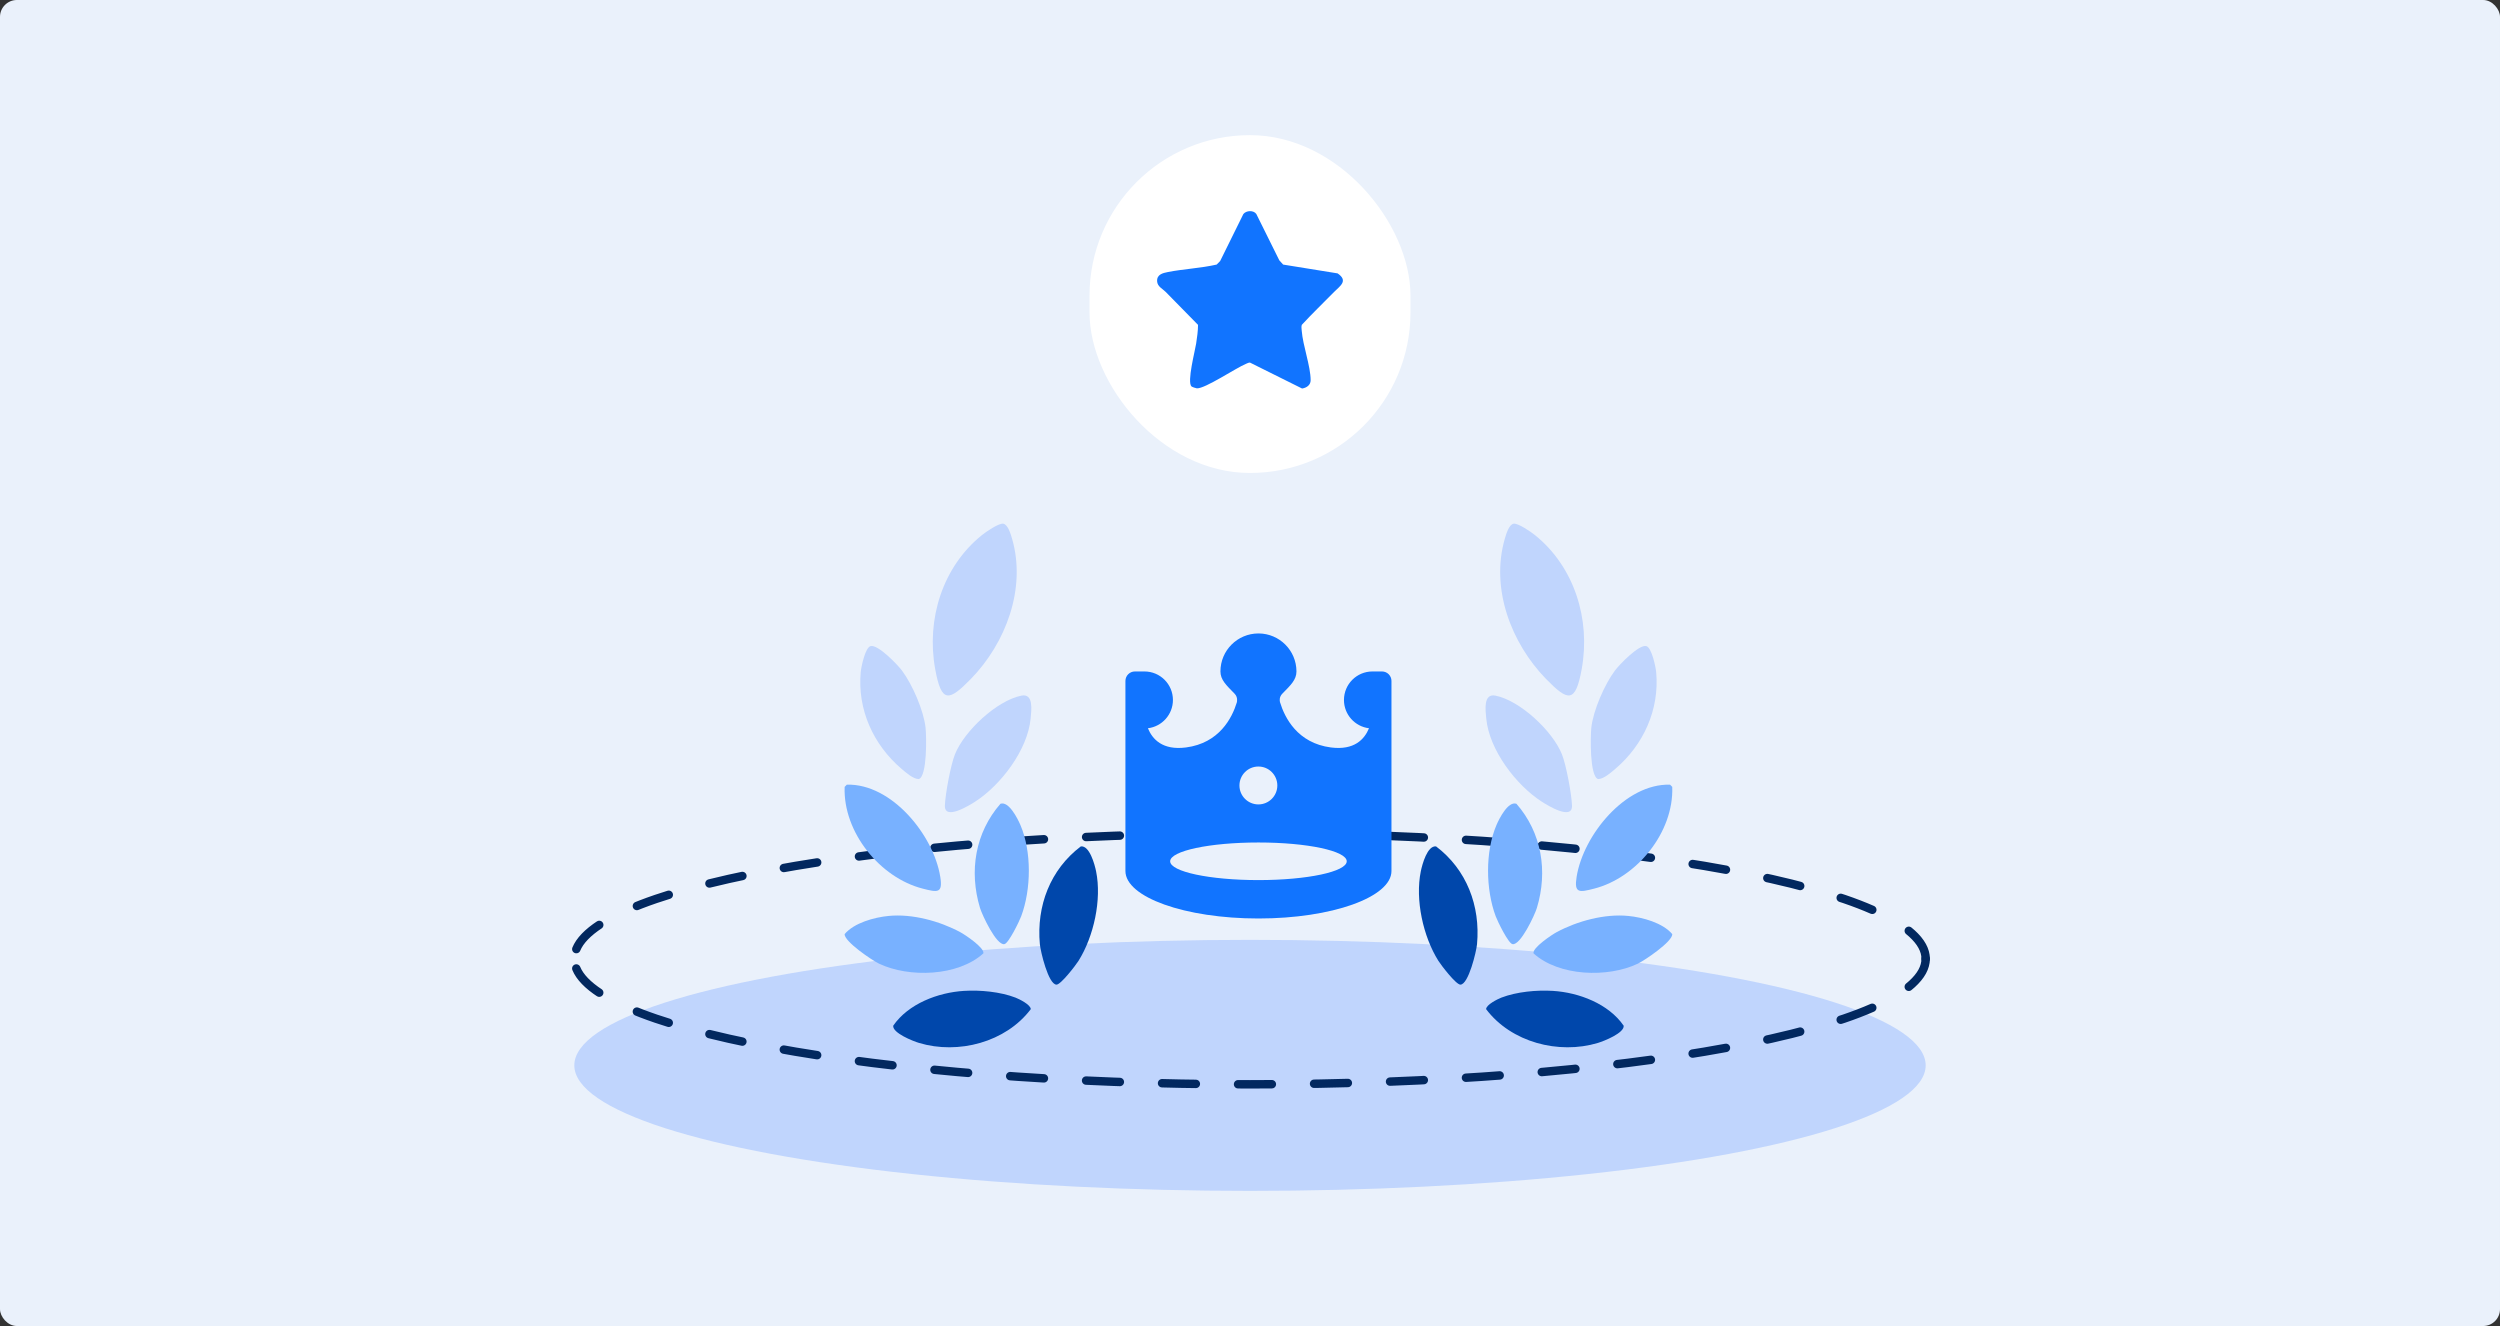
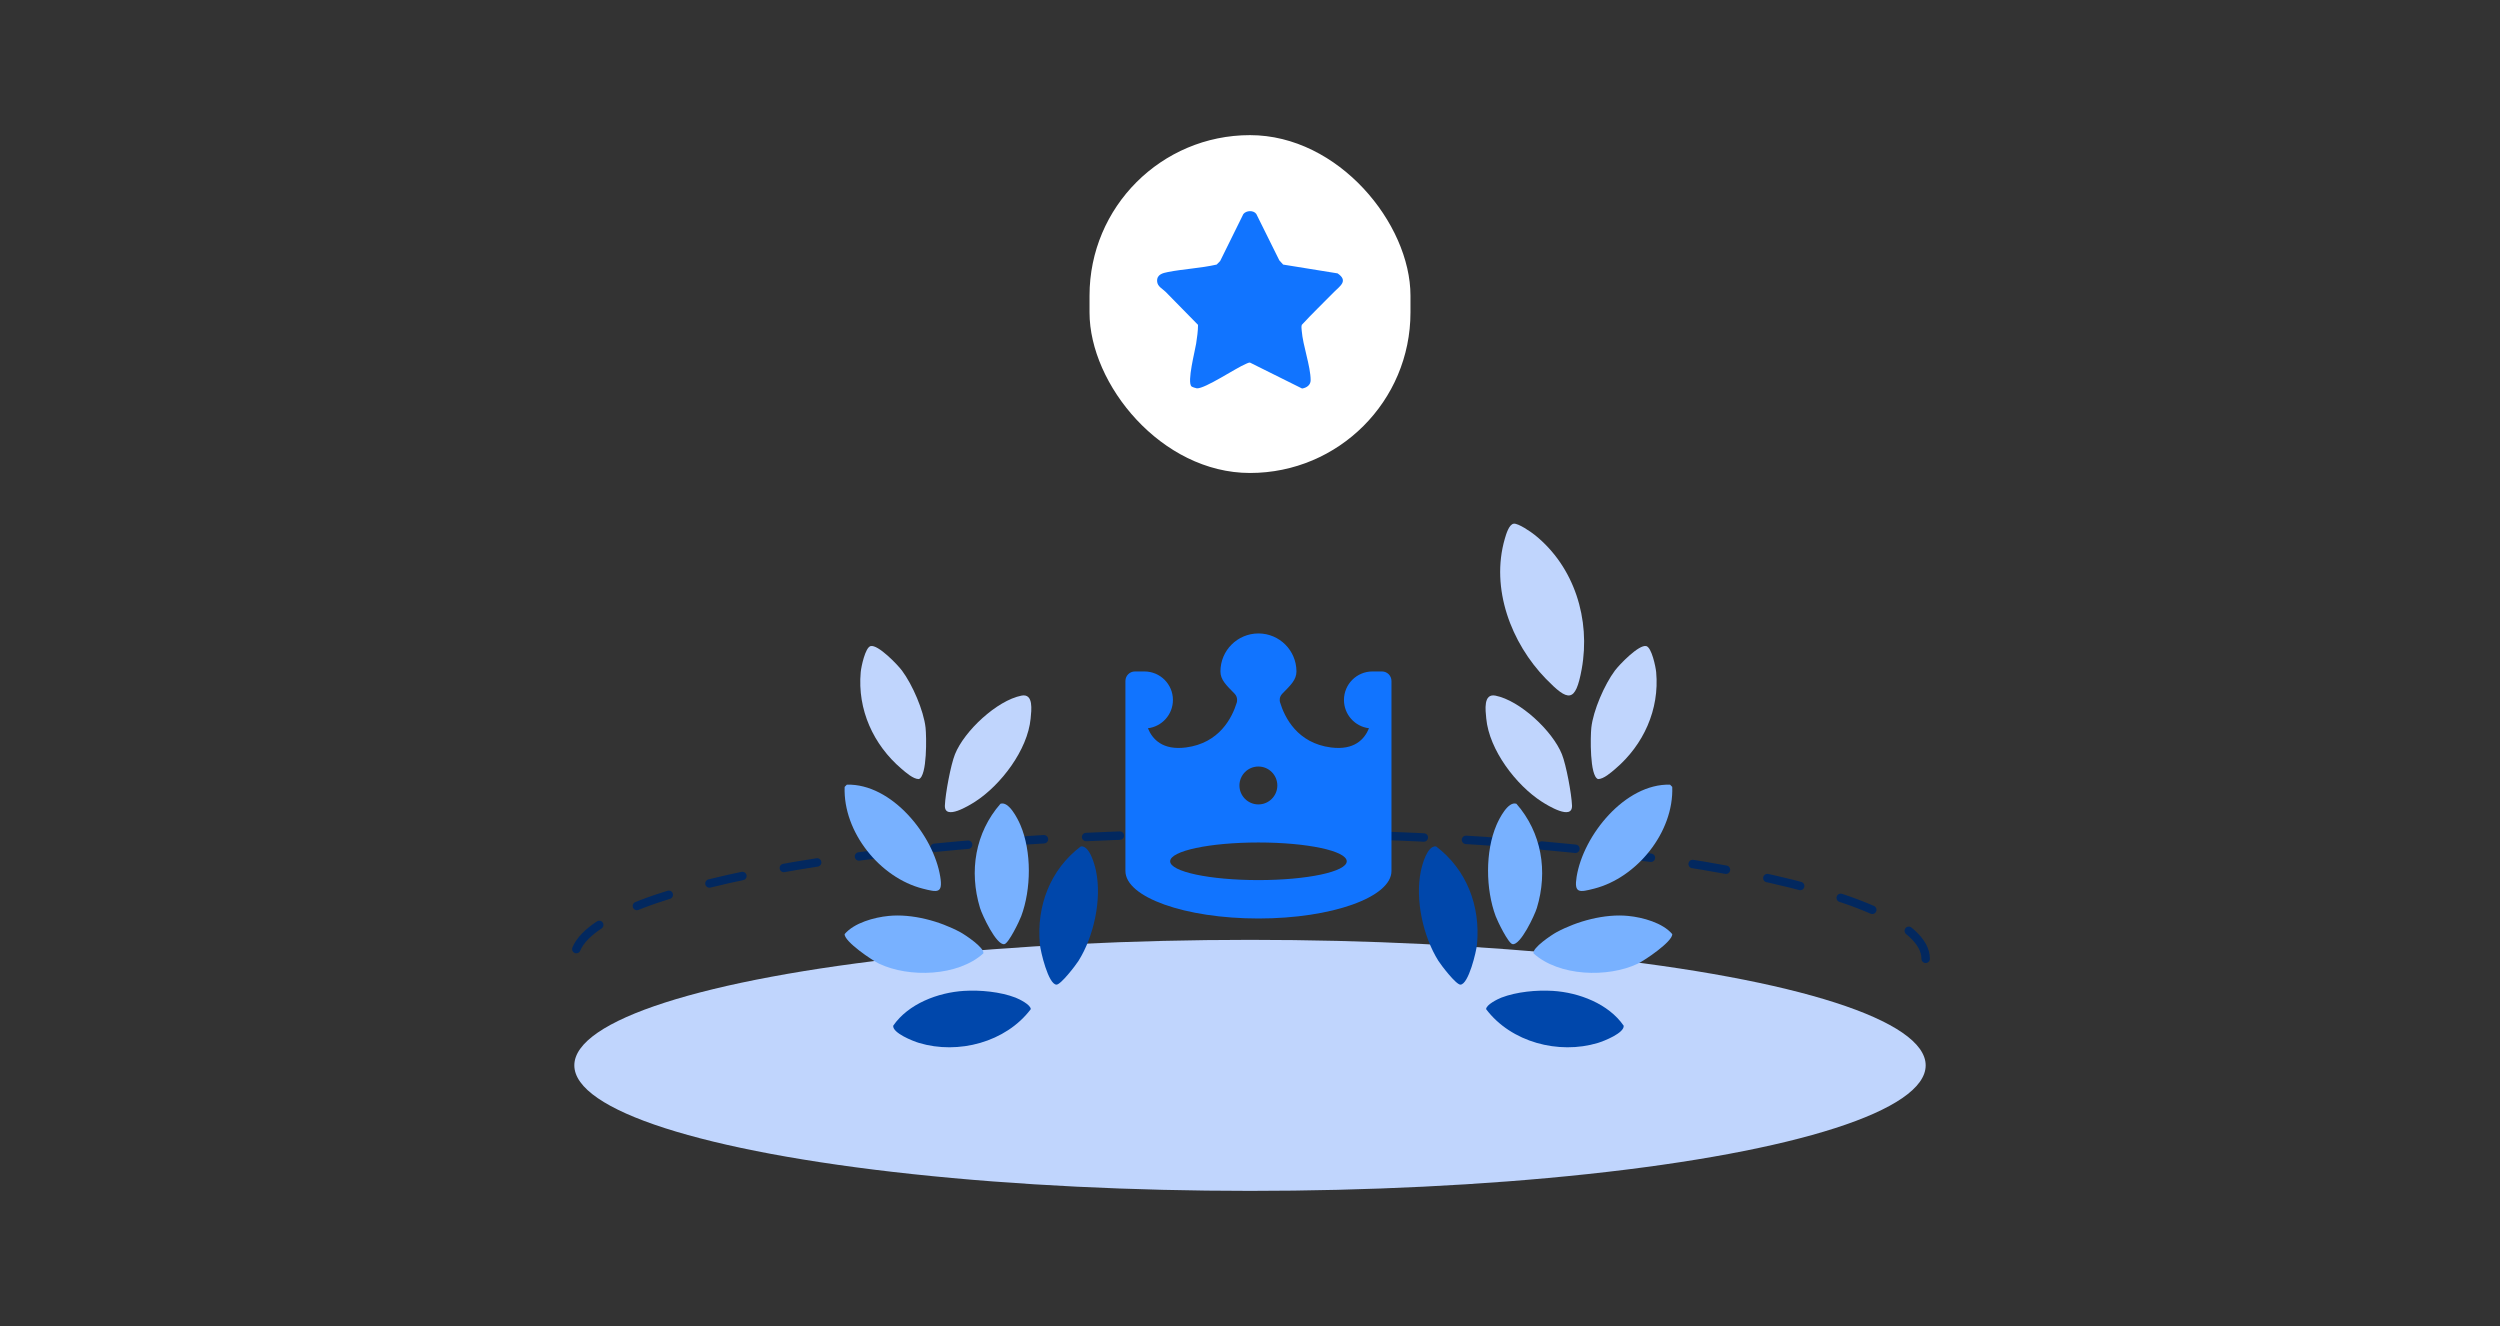
<svg xmlns="http://www.w3.org/2000/svg" width="296" height="157" viewBox="0 0 296 157" fill="none">
  <rect x="0" y="0" width="296" height="157" fill="#333333" stroke="none" />
-   <rect width="296" height="157" rx="2" fill="#EAF1FB" />
  <rect x="129" y="16" width="38" height="40" rx="19" fill="white" />
  <path d="M141.067 45.749C140.529 45.214 141.486 41.567 141.621 40.694C141.731 39.978 141.847 39.181 141.846 38.464L138.014 34.559C137.654 34.192 137.034 33.931 137.002 33.299C136.96 32.496 137.673 32.328 138.281 32.209C140.183 31.837 142.159 31.756 144.053 31.325L144.467 30.905L147.213 25.344C147.554 24.912 148.412 24.864 148.745 25.331L151.471 30.826L151.924 31.326L158.37 32.368C159.687 33.258 158.634 33.877 157.964 34.559C156.686 35.86 155.369 37.123 154.131 38.465C154.064 38.689 154.105 38.914 154.122 39.141C154.259 40.932 155.17 43.327 155.181 45.011C155.185 45.588 154.702 45.921 154.166 46L147.992 42.927C147.83 42.93 147.692 43.007 147.547 43.067C146.316 43.574 142.692 46.028 141.711 45.98C141.601 45.975 141.135 45.817 141.068 45.75L141.067 45.749Z" fill="#1174FF" />
  <ellipse cx="148" cy="126.139" rx="80" ry="14.861" fill="#C0D5FD" />
  <path d="M228 113.523C228 105.315 192.183 98.661 148 98.661C103.817 98.661 68 105.315 68 113.523" stroke="#02285F" stroke-linecap="round" stroke-dasharray="4 5" />
  <g clip-path="url(#clip0_687_40048)">
-     <path d="M114.95 80.385C112.337 83.068 111.463 83.277 110.726 79.221C109.657 73.333 111.589 67.117 116.262 63.354C116.733 62.974 118.249 61.931 118.775 62.004C119.338 62.082 119.677 63.26 119.83 63.786C121.538 69.678 119.084 76.139 114.952 80.385H114.95Z" fill="#C0D5FD" />
    <path d="M105.217 108.446C107.997 108.172 111.251 109.05 113.708 110.375C114.272 110.679 116.596 112.229 116.431 112.879C113.421 115.609 107.634 115.787 104.084 114.099C103.26 113.707 99.975 111.492 100 110.602C101.141 109.258 103.496 108.616 105.217 108.446Z" fill="#78B1FF" />
    <path d="M103.079 76.498C103.949 76.276 106.278 78.701 106.802 79.406C108.028 81.056 109.362 84.113 109.587 86.16C109.695 87.134 109.795 91.907 108.79 92.243C108.133 92.249 107.251 91.465 106.723 91.013C103.415 88.188 101.503 84.02 101.909 79.582C101.965 78.965 102.441 76.659 103.079 76.498Z" fill="#C0D5FD" />
    <path d="M100.268 92.903C105.577 92.762 110.534 98.876 111.328 103.812C111.65 105.809 110.996 105.658 109.248 105.213C104.19 103.921 99.809 98.532 100.006 93.168L100.267 92.903H100.268Z" fill="#78B1FF" />
    <path d="M114.128 117.321C116.043 117.201 118.438 117.423 120.237 118.118C120.686 118.292 122.044 118.965 122.043 119.486C119.086 123.405 113.454 124.879 108.818 123.485C108.099 123.269 105.673 122.312 105.755 121.446C107.547 118.842 111.058 117.514 114.128 117.321Z" fill="#0047AB" />
    <path d="M118.453 95.167C119.433 94.823 120.483 96.902 120.817 97.683C122.164 100.83 122.1 105.291 120.911 108.483C120.693 109.068 119.427 111.689 118.923 111.786C117.974 111.967 116.281 108.322 116.033 107.498C114.716 103.148 115.463 98.591 118.453 95.167Z" fill="#78B1FF" />
    <path d="M127.968 100.215C128.998 100.081 129.607 102.332 129.777 103.166C130.463 106.526 129.504 110.88 127.698 113.759C127.367 114.287 125.6 116.592 125.087 116.582C124.122 116.563 123.198 112.645 123.119 111.787C122.705 107.257 124.352 102.95 127.968 100.215Z" fill="#0047AB" />
    <path d="M120.935 82.363C122.399 82.069 122.12 84.091 122.027 85.075C121.676 88.794 118.5 92.953 115.461 94.914C114.748 95.374 111.808 97.183 111.874 95.373C111.925 94.008 112.563 90.564 113.071 89.3C114.178 86.546 118.02 82.948 120.935 82.363Z" fill="#C0D5FD" />
  </g>
  <path fill-rule="evenodd" clip-rule="evenodd" d="M149.029 75C151.489 75.016 153.484 77.009 153.5 79.471C153.5 79.48 153.5 79.491 153.5 79.5C153.5 80.49 152.809 81.129 151.833 82.124C151.437 82.526 151.511 82.983 151.552 83.138C152.103 84.959 153.608 87.985 157.584 88.5C160.344 88.858 161.557 87.53 162.088 86.225C160.419 86.023 159.125 84.599 159.125 82.875C159.125 81.012 160.637 79.5 162.5 79.5H163.625H163.632C164.25 79.504 164.75 80.006 164.75 80.625V103.125C164.75 106.23 157.692 108.75 149 108.75C140.308 108.75 133.25 106.23 133.25 103.125V80.625C133.25 80.004 133.754 79.5 134.375 79.5H135.5C137.363 79.5 138.875 81.012 138.875 82.875C138.875 84.599 137.581 86.023 135.912 86.225C136.443 87.53 137.655 88.858 140.416 88.5C144.365 87.987 145.877 84.999 146.437 83.174C146.467 83.069 146.584 82.549 146.167 82.124C145.191 81.127 144.5 80.49 144.5 79.5C144.5 77.016 146.516 75 149 75H149.029ZM149 99.75C154.769 99.75 159.453 100.747 159.453 101.978C159.453 103.206 154.769 104.203 149 104.203C143.231 104.203 138.547 103.206 138.547 101.978C138.547 100.747 143.231 99.75 149 99.75ZM148.993 90.757C150.233 90.757 151.236 91.763 151.236 93C151.236 94.237 150.233 95.243 148.993 95.243C147.756 95.243 146.75 94.237 146.75 93C146.75 91.763 147.756 90.757 148.993 90.757Z" fill="#1174FF" />
  <g clip-path="url(#clip1_687_40048)">
    <path d="M183.05 80.385C185.663 83.068 186.537 83.277 187.274 79.221C188.343 73.333 186.411 67.117 181.738 63.354C181.267 62.974 179.751 61.931 179.225 62.004C178.662 62.082 178.323 63.26 178.17 63.786C176.462 69.678 178.916 76.139 183.048 80.385H183.05Z" fill="#C0D5FD" />
    <path d="M192.783 108.446C190.003 108.172 186.749 109.05 184.292 110.375C183.728 110.679 181.404 112.229 181.569 112.879C184.579 115.609 190.366 115.787 193.916 114.099C194.74 113.707 198.024 111.492 198 110.602C196.859 109.258 194.504 108.616 192.783 108.446Z" fill="#78B1FF" />
    <path d="M194.921 76.498C194.051 76.276 191.722 78.701 191.198 79.406C189.972 81.056 188.638 84.113 188.413 86.16C188.305 87.134 188.205 91.907 189.21 92.243C189.867 92.249 190.749 91.465 191.277 91.013C194.585 88.188 196.497 84.02 196.091 79.582C196.035 78.965 195.559 76.659 194.921 76.498Z" fill="#C0D5FD" />
    <path d="M197.732 92.903C192.423 92.762 187.466 98.876 186.672 103.812C186.35 105.809 187.004 105.658 188.752 105.213C193.81 103.921 198.191 98.532 197.994 93.168L197.733 92.903H197.732Z" fill="#78B1FF" />
    <path d="M183.872 117.321C181.957 117.201 179.562 117.423 177.763 118.118C177.314 118.292 175.956 118.965 175.957 119.486C178.914 123.405 184.546 124.879 189.182 123.485C189.901 123.269 192.327 122.312 192.245 121.446C190.453 118.842 186.942 117.514 183.872 117.321Z" fill="#0047AB" />
    <path d="M179.547 95.167C178.567 94.823 177.517 96.902 177.183 97.683C175.836 100.83 175.9 105.291 177.089 108.483C177.307 109.068 178.573 111.689 179.077 111.786C180.026 111.967 181.719 108.322 181.967 107.498C183.284 103.148 182.537 98.591 179.547 95.167Z" fill="#78B1FF" />
    <path d="M170.032 100.215C169.002 100.081 168.393 102.332 168.223 103.166C167.537 106.526 168.496 110.88 170.302 113.759C170.633 114.287 172.4 116.592 172.913 116.582C173.878 116.563 174.802 112.645 174.881 111.787C175.295 107.257 173.648 102.95 170.032 100.215Z" fill="#0047AB" />
    <path d="M177.065 82.363C175.601 82.069 175.88 84.091 175.973 85.075C176.324 88.794 179.5 92.953 182.539 94.914C183.252 95.374 186.192 97.183 186.126 95.373C186.075 94.008 185.437 90.564 184.929 89.3C183.822 86.546 179.98 82.948 177.065 82.363Z" fill="#C0D5FD" />
  </g>
-   <path d="M228 113.523C228 121.73 192.183 128.384 148 128.384C103.817 128.384 68 121.73 68 113.523" stroke="#02285F" stroke-linecap="round" stroke-dasharray="4 5" />
  <defs>
    <clipPath id="clip0_687_40048">
      <rect width="30" height="62" fill="white" transform="translate(100 62)" />
    </clipPath>
    <clipPath id="clip1_687_40048">
      <rect width="30" height="62" fill="white" transform="matrix(-1 0 0 1 198 62)" />
    </clipPath>
  </defs>
</svg>